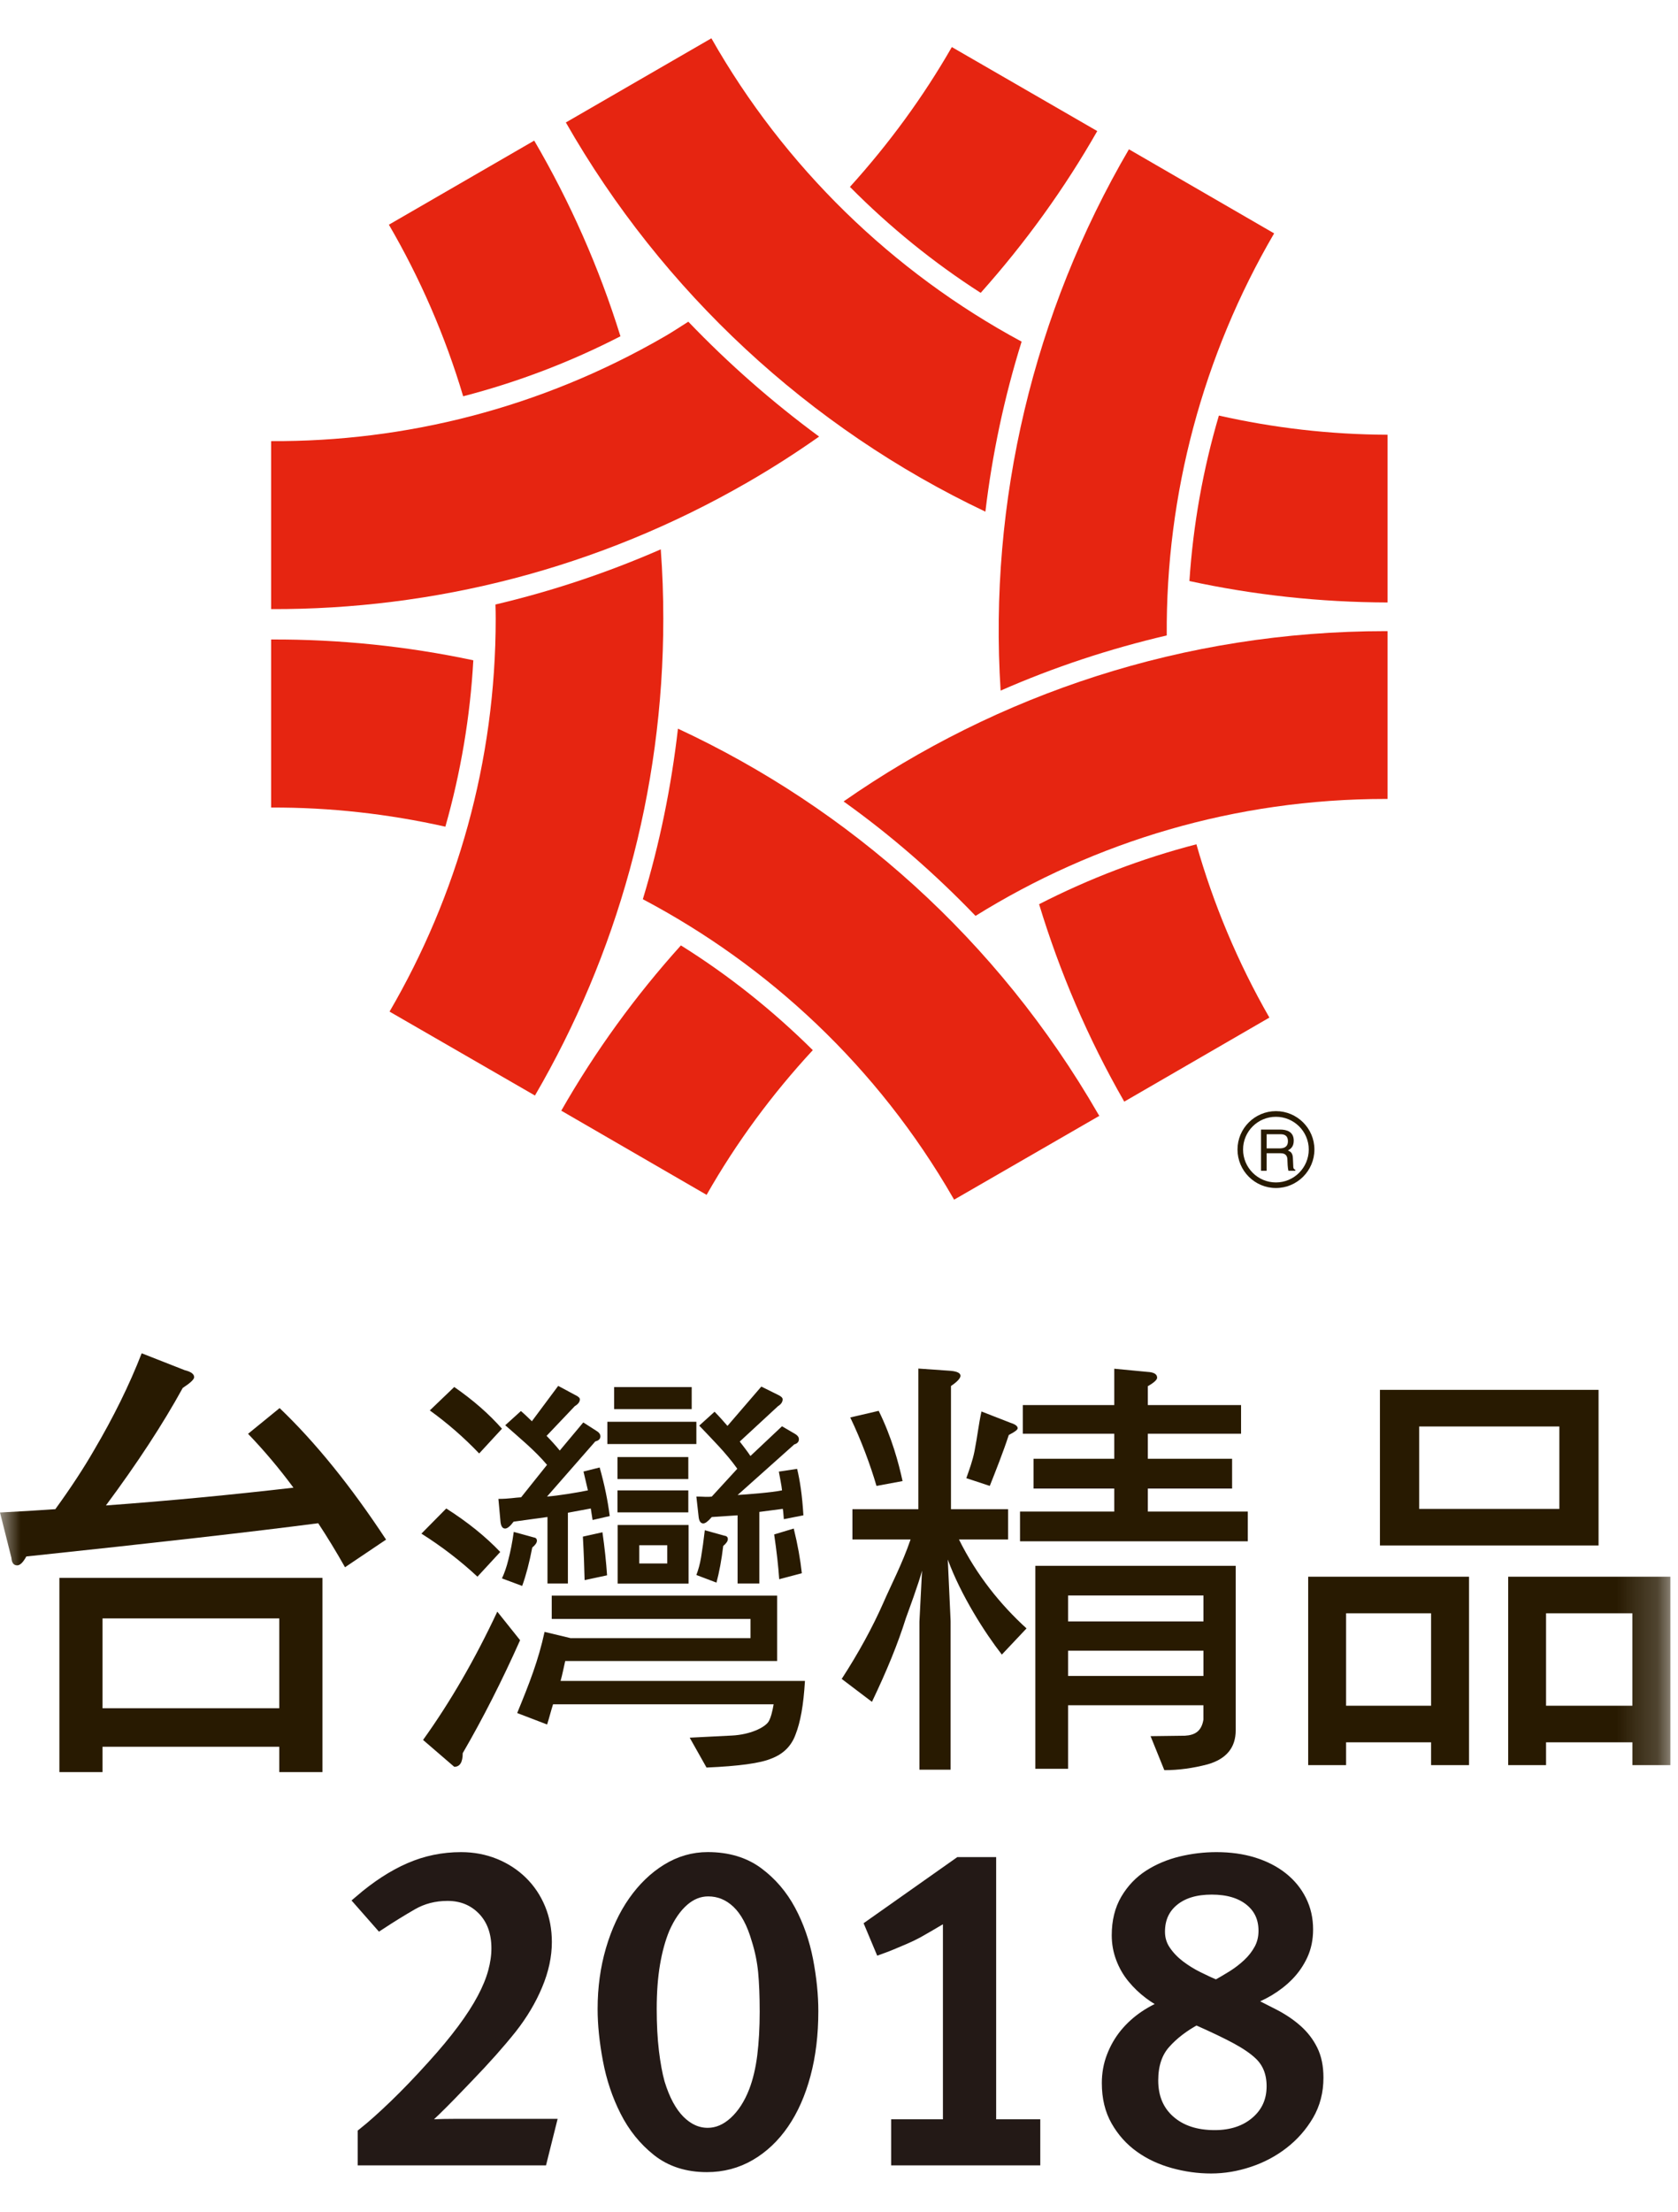
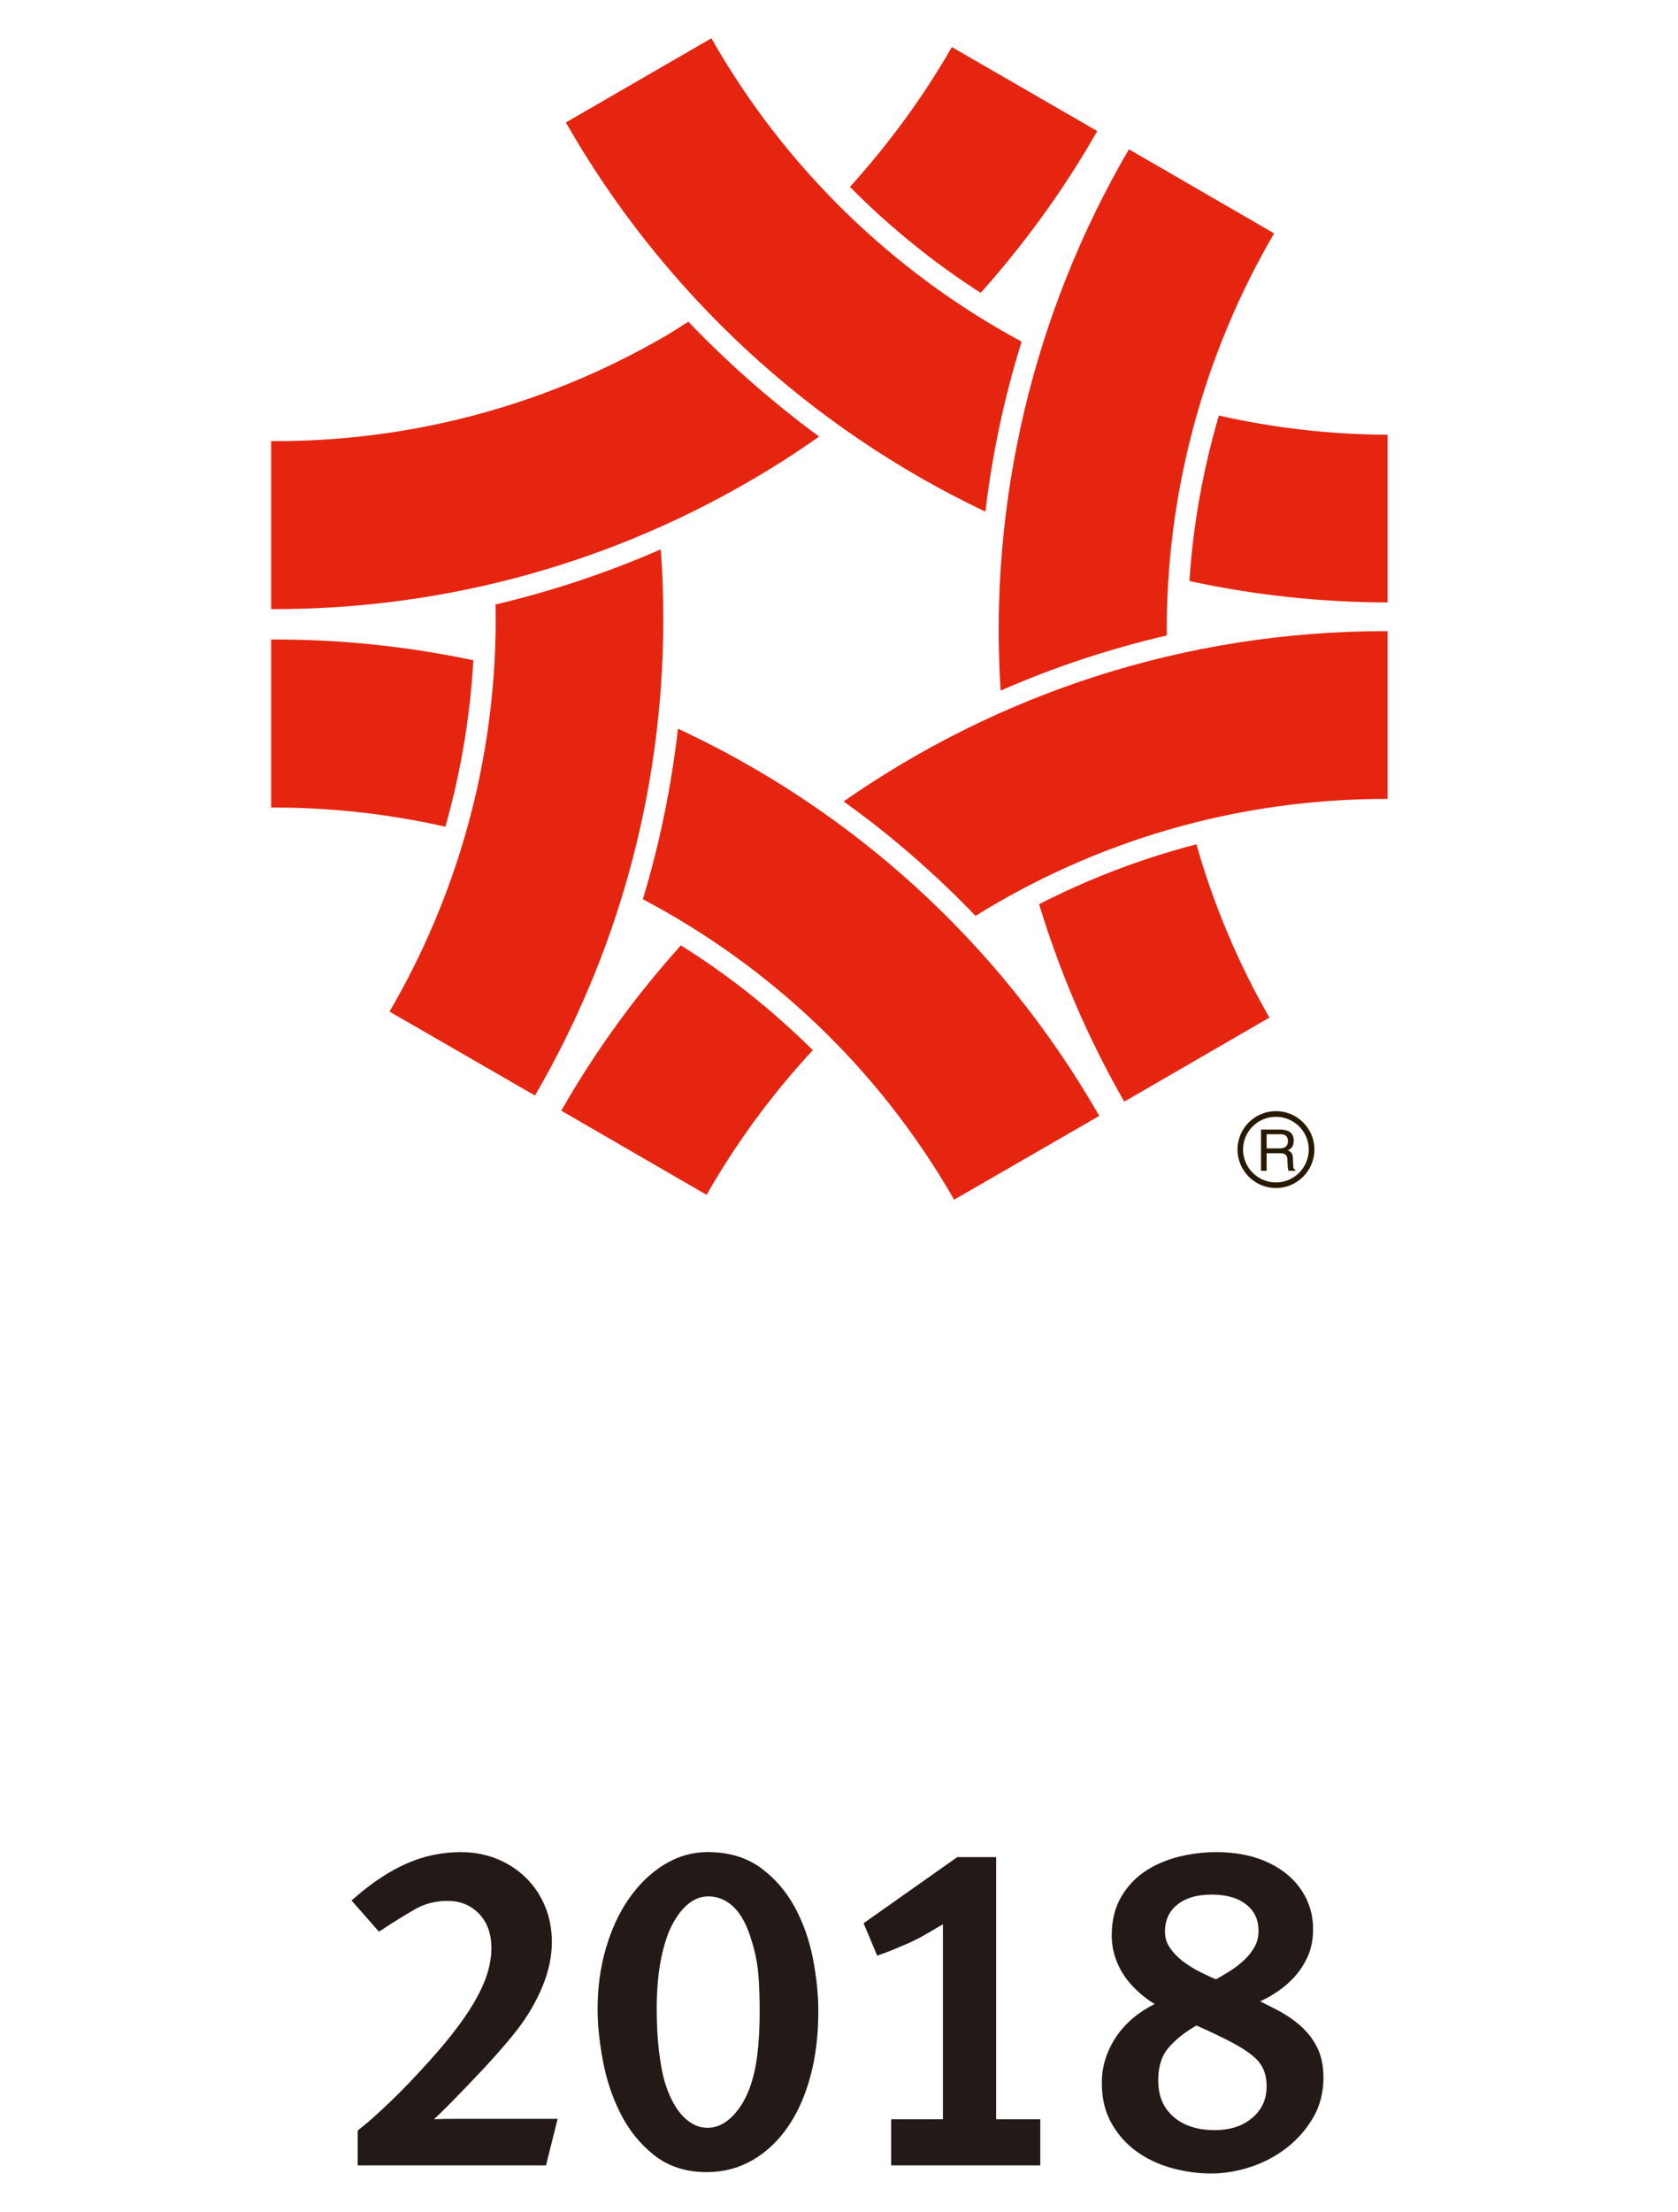
<svg xmlns="http://www.w3.org/2000/svg" xmlns:xlink="http://www.w3.org/1999/xlink" width="41px" height="54px" viewBox="0 0 41 54" version="1.1">
  <title>Artboard</title>
  <desc>Created with Sketch.</desc>
  <defs>
-     <polygon id="path-1" points="0 53 40.813 53 40.813 0.435 0 0.435" />
-   </defs>
+     </defs>
  <g id="HOLA旗艦" stroke="none" stroke-width="1" fill="none" fill-rule="evenodd">
    <g id="Artboard">
      <g id="Page-1" transform="translate(0, 0.5)">
        <g id="Group-34">
          <path d="M33.904,14.209 C32.245,14.204 30.626,14.025 29.062,13.686 C29.152,12.321 29.392,10.967 29.782,9.646 C31.11,9.945 32.488,10.109 33.904,10.114 L33.904,14.209 Z" id="Fill-1" fill="#E62511" />
          <path d="M17.382,0.435 L13.826,2.49 C16.18,6.612 19.764,9.948 24.077,11.992 C24.243,10.594 24.538,9.198 24.962,7.841 C21.794,6.136 19.156,3.559 17.382,0.435" id="Fill-3" fill="#E62511" />
-           <path d="M13.053,2.933 L9.502,4.986 C10.261,6.288 10.876,7.696 11.317,9.175 C12.652,8.829 13.939,8.338 15.16,7.71 C14.636,6.024 13.927,4.428 13.053,2.933" id="Fill-5" fill="#E62511" />
          <path d="M12.112,14.607 C12.112,18.101 11.163,21.376 9.518,24.198 L13.071,26.247 C15.064,22.827 16.207,18.852 16.207,14.607 C16.207,14.037 16.187,13.474 16.145,12.912 C14.839,13.483 13.487,13.933 12.106,14.259 C12.11,14.374 12.112,14.49 12.112,14.607" id="Fill-7" fill="#E62511" />
          <path d="M27.47,26.396 L31.016,24.344 C30.236,22.985 29.643,21.558 29.233,20.113 C27.896,20.46 26.612,20.95 25.389,21.576 C25.89,23.222 26.575,24.838 27.47,26.396" id="Fill-9" fill="#E62511" />
          <path d="M31.132,5.198 L27.584,3.145 C25.256,7.125 24.153,11.742 24.449,16.361 C25.753,15.788 27.109,15.341 28.508,15.014 C28.484,11.57 29.393,8.173 31.132,5.198" id="Fill-11" fill="#E62511" />
          <path d="M16.637,22.582 C15.527,23.812 14.542,25.167 13.714,26.617 L17.265,28.672 C17.991,27.396 18.866,26.212 19.86,25.139 C18.887,24.176 17.81,23.314 16.637,22.582" id="Fill-13" fill="#E62511" />
          <path d="M33.856,14.909 C28.928,14.909 24.37,16.448 20.612,19.067 C21.774,19.896 22.846,20.832 23.836,21.861 C26.75,20.05 30.177,19.006 33.856,19.006 L33.904,19.006 L33.904,14.909 L33.856,14.909 Z" id="Fill-15" fill="#E62511" />
          <path d="M6.625,15.113 L6.625,19.216 C8.061,19.21 9.488,19.371 10.882,19.683 C11.257,18.361 11.489,16.997 11.565,15.621 C9.947,15.277 8.29,15.106 6.625,15.113" id="Fill-17" fill="#E62511" />
          <path d="M26.837,26.706 C24.367,22.423 20.731,19.228 16.565,17.29 C16.403,18.703 16.119,20.098 15.707,21.454 C18.772,23.073 21.437,25.534 23.292,28.754 C23.301,28.767 23.309,28.777 23.312,28.79 L26.861,26.743 C26.852,26.733 26.849,26.718 26.837,26.706" id="Fill-19" fill="#E62511" />
          <path d="M16.818,7.354 C16.626,7.474 16.433,7.605 16.228,7.722 C13.202,9.47 9.892,10.287 6.625,10.27 L6.625,14.371 C10.586,14.385 14.603,13.391 18.276,11.27 C18.881,10.921 19.46,10.549 20.014,10.159 C18.875,9.321 17.805,8.383 16.818,7.354" id="Fill-21" fill="#E62511" />
          <path d="M23.962,6.65 C25.056,5.425 26.013,4.099 26.81,2.7 L23.257,0.649 C22.56,1.864 21.723,3.007 20.767,4.063 C21.736,5.04 22.809,5.911 23.962,6.65" id="Fill-23" fill="#E62511" />
          <path d="M30.949,27.655 L31.28,27.655 C31.441,27.655 31.457,27.749 31.457,27.831 C31.457,27.87 31.463,28.022 31.481,28.084 L31.649,28.084 L31.649,28.061 C31.604,28.038 31.599,28.018 31.599,27.962 L31.591,27.781 C31.586,27.639 31.525,27.613 31.469,27.589 C31.534,27.551 31.611,27.498 31.611,27.349 C31.611,27.133 31.444,27.078 31.28,27.078 L30.811,27.078 L30.811,28.084 L30.949,28.084 L30.949,27.655 Z M30.949,27.192 L31.287,27.192 C31.356,27.192 31.469,27.205 31.469,27.363 C31.469,27.51 31.363,27.538 31.263,27.538 L30.949,27.538 L30.949,27.192 Z" id="Fill-25" fill="#281A01" />
          <path d="M30.373,27.565 C30.373,27.124 30.732,26.766 31.176,26.766 C31.618,26.766 31.978,27.124 31.978,27.565 C31.978,28.008 31.618,28.369 31.176,28.369 C30.732,28.369 30.373,28.008 30.373,27.565 M30.237,27.565 C30.237,28.084 30.659,28.505 31.176,28.505 C31.694,28.505 32.116,28.084 32.116,27.565 C32.116,27.049 31.694,26.628 31.176,26.628 C30.659,26.628 30.237,27.049 30.237,27.565" id="Fill-27" fill="#281A01" />
          <mask id="mask-2" fill="white">
            <use xlink:href="#path-1" />
          </mask>
          <g id="Clip-30" />
-           <path d="M2.505,41.206 L6.824,41.206 L6.824,39.013 L2.505,39.013 L2.505,41.206 Z M1.451,38.024 L7.879,38.024 L7.879,42.765 L6.824,42.765 L6.824,42.147 L2.505,42.147 L2.505,42.765 L1.451,42.765 L1.451,38.024 Z M3.462,32.54 L4.512,32.952 C4.667,32.99 4.744,33.047 4.744,33.123 C4.744,33.177 4.651,33.265 4.465,33.386 C3.983,34.263 3.358,35.219 2.588,36.255 C4.143,36.141 5.669,35.995 7.17,35.821 C6.82,35.348 6.45,34.91 6.061,34.506 L6.832,33.878 C7.71,34.716 8.576,35.788 9.433,37.089 L8.43,37.764 C8.22,37.391 8.001,37.033 7.775,36.689 C6.19,36.896 3.813,37.166 0.643,37.501 C0.564,37.646 0.489,37.718 0.42,37.718 C0.334,37.718 0.287,37.657 0.279,37.535 L0,36.427 C0.459,36.404 0.909,36.377 1.352,36.346 C1.733,35.821 2.048,35.34 2.297,34.907 C2.77,34.105 3.159,33.318 3.462,32.54 L3.462,32.54 Z" id="Fill-29" fill="#281A01" mask="url(#mask-2)" />
          <path d="M37.776,41.145 L39.886,41.145 L39.886,38.888 L37.776,38.888 L37.776,41.145 Z M36.851,37.995 L40.813,37.995 L40.813,42.595 L39.887,42.595 L39.887,42.038 L37.776,42.038 L37.776,42.595 L36.851,42.595 L36.851,37.995 Z M34.676,36.34 L38.101,36.34 L38.101,34.327 L34.676,34.327 L34.676,36.34 Z M33.717,37.232 L39.059,37.232 L39.059,33.433 L33.717,33.433 L33.717,37.232 Z M32.89,41.145 L34.967,41.145 L34.967,38.888 L32.89,38.888 L32.89,41.145 Z M31.964,37.995 L35.894,37.995 L35.894,42.595 L34.967,42.595 L34.967,42.038 L32.89,42.038 L32.89,42.595 L31.964,42.595 L31.964,37.995 Z" id="Fill-31" fill="#281A01" mask="url(#mask-2)" />
          <path d="M19.039,38.056 L19.592,37.91 C19.556,37.578 19.492,37.214 19.394,36.819 L18.916,36.963 C18.977,37.379 19.018,37.744 19.039,38.056 L19.039,38.056 Z M12.553,36.901 C12.519,37.151 12.473,37.38 12.419,37.588 C12.378,37.755 12.326,37.904 12.265,38.036 L12.759,38.22 C12.854,37.956 12.936,37.644 13.005,37.283 C13.081,37.22 13.119,37.165 13.119,37.117 C13.119,37.068 13.091,37.041 13.036,37.034 L12.553,36.901 Z M14.284,38.078 L14.833,37.961 C14.811,37.635 14.774,37.285 14.72,36.91 L14.242,37.016 C14.265,37.426 14.277,37.779 14.284,38.078 L14.284,38.078 Z M13.366,35.264 L12.733,36.056 C12.589,36.062 12.439,36.095 12.178,36.095 L12.23,36.662 C12.243,36.767 12.28,36.819 12.343,36.819 C12.397,36.819 12.467,36.762 12.549,36.651 L13.377,36.537 L13.377,38.161 L13.876,38.161 L13.876,36.433 L14.435,36.329 C14.448,36.413 14.465,36.527 14.479,36.61 L14.898,36.514 C14.85,36.133 14.768,35.737 14.652,35.328 L14.257,35.427 C14.284,35.545 14.338,35.769 14.365,35.887 C14.105,35.941 13.648,36.016 13.366,36.038 L14.545,34.692 C14.629,34.671 14.67,34.63 14.67,34.568 C14.67,34.519 14.641,34.477 14.587,34.443 L14.252,34.228 L13.677,34.915 C13.607,34.825 13.437,34.638 13.355,34.556 L14.044,33.831 C14.127,33.781 14.168,33.727 14.168,33.663 C14.168,33.629 14.13,33.594 14.055,33.559 L13.639,33.336 L12.996,34.199 C12.922,34.129 12.811,34.019 12.728,33.95 L12.345,34.297 C12.675,34.589 13.07,34.911 13.366,35.264 L13.366,35.264 Z M13.697,40.539 C13.738,40.397 13.776,40.203 13.81,40.053 L18.988,40.053 L18.988,38.456 L13.481,38.456 L13.481,39.026 L18.338,39.026 L18.338,39.494 L13.955,39.494 C13.955,39.479 13.953,39.489 13.952,39.497 L13.306,39.342 C13.154,40.04 12.938,40.59 12.637,41.323 L13.368,41.603 C13.415,41.458 13.464,41.263 13.513,41.11 L18.903,41.11 C18.876,41.27 18.835,41.44 18.78,41.531 C18.683,41.683 18.321,41.851 17.883,41.873 L16.852,41.925 L17.263,42.654 C18.051,42.62 18.578,42.548 18.844,42.436 C19.139,42.325 19.338,42.128 19.44,41.843 C19.557,41.545 19.633,41.134 19.668,40.539 L13.697,40.539 Z M15.62,37.671 L16.304,37.671 L16.304,37.226 L15.62,37.226 L15.62,37.671 Z M15.092,38.164 L16.824,38.164 L16.824,36.732 L15.092,36.732 L15.092,38.164 Z M12.223,37.391 C11.866,37.016 11.427,36.662 10.904,36.329 L10.297,36.943 C10.791,37.255 11.249,37.606 11.666,37.994 L12.223,37.391 Z M12.151,38.848 C11.608,40.007 11.004,41.051 10.337,41.98 L11.099,42.636 C11.237,42.636 11.306,42.526 11.306,42.303 C11.802,41.45 12.268,40.531 12.708,39.545 L12.151,38.848 Z M12.265,34.382 C11.948,34.021 11.559,33.682 11.099,33.363 L10.502,33.935 C10.934,34.247 11.338,34.598 11.708,34.986 L12.265,34.382 Z M17.221,36.86 C17.193,37.103 17.163,37.324 17.129,37.526 C17.102,37.686 17.063,37.828 17.015,37.953 L17.506,38.139 C17.575,37.882 17.63,37.584 17.671,37.244 C17.747,37.181 17.784,37.125 17.784,37.077 C17.784,37.029 17.757,37.001 17.702,36.994 L17.221,36.86 Z M15.006,33.903 L16.901,33.903 L16.901,33.365 L15.006,33.365 L15.006,33.903 Z M17.392,36.038 C17.283,36.055 17.178,36.038 17.015,36.038 L17.072,36.548 C17.086,36.645 17.124,36.694 17.185,36.694 C17.233,36.694 17.302,36.642 17.391,36.538 L18.022,36.496 L18.022,38.161 L18.554,38.161 L18.554,36.413 L19.127,36.338 C19.141,36.421 19.144,36.506 19.152,36.59 L19.63,36.496 C19.6,35.988 19.543,35.638 19.477,35.362 L19.03,35.429 C19.044,35.52 19.101,35.784 19.108,35.887 C18.848,35.942 18.228,35.987 18.023,36 L19.407,34.765 C19.483,34.743 19.52,34.701 19.52,34.639 C19.52,34.591 19.493,34.55 19.437,34.515 L19.107,34.322 L18.336,35.048 C18.274,34.951 18.15,34.793 18.075,34.695 L19.01,33.831 C19.087,33.783 19.123,33.727 19.123,33.664 C19.123,33.629 19.09,33.594 19.02,33.56 L18.602,33.353 L17.775,34.313 C17.692,34.215 17.556,34.064 17.46,33.967 L17.085,34.306 C17.393,34.632 17.739,34.97 18.015,35.359 L17.392,36.038 Z M15.088,36.424 L16.818,36.424 L16.818,35.887 L15.088,35.887 L15.088,36.424 Z M15.088,35.61 L16.818,35.61 L16.818,35.074 L15.088,35.074 L15.088,35.61 Z M14.84,34.756 L17.015,34.756 L17.015,34.212 L14.84,34.212 L14.84,34.756 Z" id="Fill-32" fill="#281A01" mask="url(#mask-2)" />
          <path d="M26.098,40.418 L29.405,40.418 L29.405,39.801 L26.098,39.801 L26.098,40.418 Z M26.098,39.086 L29.405,39.086 L29.405,38.453 L26.098,38.453 L26.098,39.086 Z M30.193,37.73 L30.193,41.746 C30.193,42.167 29.965,42.445 29.507,42.576 C29.15,42.67 28.798,42.718 28.449,42.718 L28.113,41.888 L28.953,41.877 C29.193,41.863 29.357,41.771 29.404,41.485 L29.404,41.133 L26.098,41.133 L26.098,42.685 L25.297,42.685 L25.297,37.73 L30.193,37.73 Z M24.991,33.804 L27.226,33.804 L27.226,32.917 L28.033,32.994 C28.193,33.002 28.273,33.048 28.273,33.136 C28.273,33.18 28.214,33.248 28.046,33.343 L28.046,33.804 L30.324,33.804 L30.324,34.504 L28.046,34.504 L28.046,35.115 L30.105,35.115 L30.105,35.842 L28.046,35.842 L28.046,36.404 L30.488,36.404 L30.488,37.13 L24.923,37.13 L24.923,36.404 L27.226,36.404 L27.226,35.842 L25.253,35.842 L25.253,35.115 L27.226,35.115 L27.226,34.504 L24.991,34.504 L24.991,33.804 Z M23.981,33.961 L24.692,34.238 C24.809,34.275 24.866,34.319 24.866,34.37 C24.866,34.407 24.794,34.461 24.649,34.534 C24.511,34.956 24.324,35.425 24.184,35.778 L23.611,35.589 C23.686,35.375 23.766,35.161 23.812,34.925 C23.888,34.533 23.908,34.296 23.981,33.961 L23.981,33.961 Z M21.47,33.945 C21.789,34.592 21.958,35.219 22.053,35.66 L21.416,35.778 C21.27,35.279 21.045,34.667 20.775,34.107 L21.47,33.945 Z M20.828,36.346 L22.439,36.346 L22.439,32.913 L23.227,32.968 C23.388,32.983 23.468,33.023 23.468,33.089 C23.468,33.14 23.409,33.223 23.236,33.339 L23.236,36.346 L24.631,36.346 L24.631,37.085 L23.431,37.085 C23.866,37.966 24.457,38.689 25.082,39.257 L24.479,39.896 C24.064,39.365 23.474,38.44 23.158,37.575 L23.227,39.079 L23.227,42.706 L22.465,42.706 L22.465,39.096 L22.529,37.846 C22.449,38.154 22.191,38.849 22.134,39.008 C21.937,39.634 21.677,40.272 21.305,41.05 L20.566,40.49 C20.981,39.85 21.319,39.231 21.582,38.635 C21.771,38.199 22.045,37.682 22.249,37.085 L20.828,37.085 L20.828,36.346 Z" id="Fill-33" fill="#281A01" mask="url(#mask-2)" />
        </g>
        <g id="Group-51" transform="translate(8, 44.565)">
-           <path d="M5.224,7.652 L0.89,7.652 L0.89,7.025 C1.102,6.856 1.355,6.631 1.649,6.348 C1.942,6.066 2.254,5.742 2.584,5.375 C2.87,5.06 3.114,4.766 3.315,4.495 C3.517,4.224 3.68,3.971 3.805,3.736 C3.93,3.502 4.019,3.283 4.074,3.082 C4.129,2.88 4.157,2.687 4.157,2.504 C4.157,2.108 4.041,1.791 3.811,1.552 C3.579,1.314 3.288,1.195 2.936,1.195 C2.613,1.195 2.322,1.27 2.061,1.421 C1.801,1.571 1.542,1.731 1.286,1.899 L0.802,1.349 C1.212,0.997 1.616,0.735 2.012,0.563 C2.408,0.39 2.826,0.304 3.266,0.304 C3.559,0.304 3.832,0.356 4.085,0.458 C4.338,0.561 4.559,0.704 4.745,0.887 C4.932,1.07 5.077,1.287 5.18,1.536 C5.283,1.785 5.334,2.057 5.334,2.35 C5.334,2.687 5.259,3.036 5.108,3.395 C4.958,3.755 4.751,4.103 4.487,4.44 C4.201,4.799 3.849,5.195 3.431,5.628 C3.284,5.782 3.143,5.929 3.007,6.068 C2.871,6.207 2.747,6.332 2.633,6.442 C2.519,6.552 2.421,6.644 2.336,6.717 C2.252,6.79 2.188,6.838 2.144,6.86 C2.246,6.845 2.388,6.835 2.567,6.827 C2.747,6.82 2.936,6.816 3.134,6.816 L5.433,6.816 L5.224,7.652 Z" id="Fill-35" fill="#231916" />
+           <path d="M5.224,7.652 L0.89,7.652 L0.89,7.025 C1.102,6.856 1.355,6.631 1.649,6.348 C1.942,6.066 2.254,5.742 2.584,5.375 C2.87,5.06 3.114,4.766 3.315,4.495 C3.517,4.224 3.68,3.971 3.805,3.736 C3.93,3.502 4.019,3.283 4.074,3.082 C4.129,2.88 4.157,2.687 4.157,2.504 C4.157,2.108 4.041,1.791 3.811,1.552 C3.579,1.314 3.288,1.195 2.936,1.195 C2.613,1.195 2.322,1.27 2.061,1.421 C1.801,1.571 1.542,1.731 1.286,1.899 L0.802,1.349 C1.212,0.997 1.616,0.735 2.012,0.563 C2.408,0.39 2.826,0.304 3.266,0.304 C3.559,0.304 3.832,0.356 4.085,0.458 C4.338,0.561 4.559,0.704 4.745,0.887 C4.932,1.07 5.077,1.287 5.18,1.536 C5.283,1.785 5.334,2.057 5.334,2.35 C4.958,3.755 4.751,4.103 4.487,4.44 C4.201,4.799 3.849,5.195 3.431,5.628 C3.284,5.782 3.143,5.929 3.007,6.068 C2.871,6.207 2.747,6.332 2.633,6.442 C2.519,6.552 2.421,6.644 2.336,6.717 C2.252,6.79 2.188,6.838 2.144,6.86 C2.246,6.845 2.388,6.835 2.567,6.827 C2.747,6.82 2.936,6.816 3.134,6.816 L5.433,6.816 L5.224,7.652 Z" id="Fill-35" fill="#231916" />
          <path d="M5.224,7.652 L0.89,7.652 L0.89,7.025 C1.102,6.856 1.355,6.631 1.649,6.348 C1.942,6.066 2.254,5.742 2.584,5.375 C2.87,5.06 3.114,4.766 3.315,4.495 C3.517,4.224 3.68,3.971 3.805,3.736 C3.93,3.502 4.019,3.283 4.074,3.082 C4.129,2.88 4.157,2.687 4.157,2.504 C4.157,2.108 4.041,1.791 3.811,1.552 C3.579,1.314 3.288,1.195 2.936,1.195 C2.613,1.195 2.322,1.27 2.061,1.421 C1.801,1.571 1.542,1.731 1.286,1.899 L0.802,1.349 C1.212,0.997 1.616,0.735 2.012,0.563 C2.408,0.39 2.826,0.304 3.266,0.304 C3.559,0.304 3.832,0.356 4.085,0.458 C4.338,0.561 4.559,0.704 4.745,0.887 C4.932,1.07 5.077,1.287 5.18,1.536 C5.283,1.785 5.334,2.057 5.334,2.35 C5.334,2.687 5.259,3.036 5.108,3.395 C4.958,3.755 4.751,4.103 4.487,4.44 C4.201,4.799 3.849,5.195 3.431,5.628 C3.284,5.782 3.143,5.929 3.007,6.068 C2.871,6.207 2.747,6.332 2.633,6.442 C2.519,6.552 2.421,6.644 2.336,6.717 C2.252,6.79 2.188,6.838 2.144,6.86 C2.246,6.845 2.388,6.835 2.567,6.827 C2.747,6.82 2.936,6.816 3.134,6.816 L5.433,6.816 L5.224,7.652 Z" id="Stroke-37" stroke="#231916" stroke-width="0.3" />
          <path d="M10.712,4.049 C10.712,3.669 10.699,3.344 10.674,3.077 C10.648,2.81 10.595,2.549 10.514,2.292 C10.397,1.883 10.233,1.579 10.025,1.381 C9.816,1.183 9.575,1.085 9.304,1.085 C9.084,1.085 8.881,1.165 8.694,1.326 C8.507,1.488 8.347,1.718 8.215,2.018 C8.112,2.267 8.034,2.552 7.979,2.874 C7.924,3.197 7.896,3.566 7.896,3.983 C7.896,4.371 7.915,4.717 7.951,5.021 C7.988,5.325 8.035,5.583 8.094,5.795 C8.219,6.205 8.386,6.514 8.595,6.723 C8.804,6.931 9.036,7.035 9.293,7.035 C9.528,7.035 9.748,6.942 9.953,6.756 C10.158,6.569 10.323,6.315 10.448,5.992 C10.543,5.743 10.611,5.456 10.652,5.131 C10.692,4.805 10.712,4.445 10.712,4.049 M11.845,4.038 C11.845,4.602 11.783,5.116 11.658,5.581 C11.533,6.047 11.357,6.444 11.13,6.773 C10.903,7.103 10.631,7.359 10.316,7.542 C10.001,7.725 9.652,7.817 9.271,7.817 C8.795,7.817 8.395,7.688 8.072,7.432 C7.75,7.176 7.491,6.856 7.297,6.471 C7.102,6.087 6.963,5.671 6.879,5.224 C6.795,4.778 6.752,4.364 6.752,3.983 C6.752,3.471 6.818,2.989 6.95,2.539 C7.082,2.089 7.264,1.698 7.495,1.369 C7.726,1.04 7.995,0.779 8.303,0.589 C8.611,0.399 8.941,0.303 9.293,0.303 C9.777,0.303 10.182,0.425 10.509,0.666 C10.835,0.908 11.097,1.214 11.295,1.583 C11.493,1.953 11.634,2.358 11.719,2.797 C11.803,3.236 11.845,3.65 11.845,4.038" id="Fill-39" fill="#231916" />
          <path d="M10.712,4.049 C10.712,3.669 10.699,3.344 10.674,3.077 C10.648,2.81 10.595,2.549 10.514,2.292 C10.397,1.883 10.233,1.579 10.025,1.381 C9.816,1.183 9.575,1.085 9.304,1.085 C9.084,1.085 8.881,1.165 8.694,1.326 C8.507,1.488 8.347,1.718 8.215,2.018 C8.112,2.267 8.034,2.552 7.979,2.874 C7.924,3.197 7.896,3.566 7.896,3.983 C7.896,4.371 7.915,4.717 7.951,5.021 C7.988,5.325 8.035,5.583 8.094,5.795 C8.219,6.205 8.386,6.514 8.595,6.723 C8.804,6.931 9.036,7.035 9.293,7.035 C9.528,7.035 9.748,6.942 9.953,6.756 C10.158,6.569 10.323,6.315 10.448,5.992 C10.543,5.743 10.611,5.456 10.652,5.131 C10.692,4.805 10.712,4.445 10.712,4.049 Z M11.845,4.038 C11.845,4.602 11.783,5.116 11.658,5.581 C11.533,6.047 11.357,6.444 11.13,6.773 C10.903,7.103 10.631,7.359 10.316,7.542 C10.001,7.725 9.652,7.817 9.271,7.817 C8.795,7.817 8.395,7.688 8.072,7.432 C7.75,7.176 7.491,6.856 7.297,6.471 C7.102,6.087 6.963,5.671 6.879,5.224 C6.795,4.778 6.752,4.364 6.752,3.983 C6.752,3.471 6.818,2.989 6.95,2.539 C7.082,2.089 7.264,1.698 7.495,1.369 C7.726,1.04 7.995,0.779 8.303,0.589 C8.611,0.399 8.941,0.303 9.293,0.303 C9.777,0.303 10.182,0.425 10.509,0.666 C10.835,0.908 11.097,1.214 11.295,1.583 C11.493,1.953 11.634,2.358 11.719,2.797 C11.803,3.236 11.845,3.65 11.845,4.038 Z" id="Stroke-41" stroke="#231916" stroke-width="0.3" />
          <path d="M13.924,7.652 L13.924,6.827 L15.189,6.827 L15.189,1.635 C15.115,1.686 15.039,1.738 14.958,1.789 C14.884,1.833 14.8,1.882 14.705,1.938 C14.61,1.992 14.51,2.049 14.408,2.108 C14.313,2.159 14.214,2.207 14.111,2.251 C14.008,2.295 13.913,2.336 13.825,2.372 C13.722,2.416 13.62,2.456 13.517,2.493 L13.286,1.943 L15.439,0.425 L16.19,0.425 L16.19,6.827 L17.268,6.827 L17.268,7.652 L13.924,7.652 Z" id="Fill-43" fill="#231916" />
          <path d="M13.924,7.652 L13.924,6.827 L15.189,6.827 L15.189,1.635 C15.115,1.686 15.039,1.738 14.958,1.789 C14.884,1.833 14.8,1.882 14.705,1.938 C14.61,1.992 14.51,2.049 14.408,2.108 C14.313,2.159 14.214,2.207 14.111,2.251 C14.008,2.295 13.913,2.336 13.825,2.372 C13.722,2.416 13.62,2.456 13.517,2.493 L13.286,1.943 L15.439,0.425 L16.19,0.425 L16.19,6.827 L17.268,6.827 L17.268,7.652 L13.924,7.652 Z" id="Stroke-45" stroke="#231916" stroke-width="0.3" />
          <path d="M22.9,2.075 C22.9,1.76 22.784,1.509 22.552,1.322 C22.32,1.135 22.005,1.041 21.607,1.041 C21.21,1.041 20.895,1.136 20.663,1.327 C20.431,1.518 20.315,1.775 20.315,2.097 C20.315,2.273 20.363,2.431 20.459,2.57 C20.554,2.71 20.672,2.832 20.812,2.939 C20.952,3.045 21.103,3.139 21.265,3.219 C21.427,3.3 21.578,3.369 21.718,3.428 C21.851,3.355 21.985,3.276 22.121,3.192 C22.257,3.107 22.384,3.01 22.502,2.9 C22.62,2.79 22.716,2.667 22.79,2.531 C22.863,2.396 22.9,2.244 22.9,2.075 M23.098,5.87 C23.098,5.54 22.992,5.276 22.779,5.078 C22.647,4.953 22.463,4.827 22.229,4.699 C21.994,4.571 21.661,4.411 21.228,4.22 C20.913,4.389 20.654,4.587 20.453,4.814 C20.251,5.041 20.15,5.346 20.15,5.727 C20.15,6.145 20.289,6.477 20.568,6.723 C20.847,6.969 21.217,7.091 21.679,7.091 C22.097,7.091 22.438,6.977 22.702,6.75 C22.966,6.523 23.098,6.229 23.098,5.87 M24.187,5.661 C24.187,5.998 24.108,6.301 23.951,6.569 C23.793,6.836 23.591,7.066 23.345,7.256 C23.1,7.447 22.823,7.594 22.515,7.696 C22.207,7.799 21.899,7.85 21.591,7.85 C21.283,7.85 20.977,7.808 20.672,7.723 C20.368,7.639 20.099,7.513 19.864,7.344 C19.629,7.176 19.439,6.963 19.292,6.706 C19.145,6.449 19.072,6.145 19.072,5.793 C19.072,5.566 19.11,5.351 19.188,5.15 C19.265,4.948 19.371,4.764 19.506,4.599 C19.642,4.435 19.8,4.292 19.98,4.171 C20.159,4.05 20.355,3.952 20.568,3.879 C20.399,3.806 20.24,3.712 20.089,3.598 C19.939,3.485 19.805,3.357 19.688,3.214 C19.57,3.071 19.479,2.911 19.413,2.735 C19.347,2.559 19.314,2.376 19.314,2.185 C19.314,1.848 19.385,1.558 19.528,1.316 C19.671,1.074 19.856,0.88 20.084,0.733 C20.311,0.587 20.568,0.478 20.854,0.408 C21.14,0.339 21.43,0.304 21.723,0.304 C22.053,0.304 22.354,0.346 22.625,0.43 C22.896,0.515 23.129,0.634 23.323,0.788 C23.518,0.942 23.668,1.126 23.774,1.338 C23.881,1.551 23.934,1.785 23.934,2.042 C23.934,2.269 23.892,2.475 23.808,2.658 C23.723,2.842 23.611,3.005 23.472,3.148 C23.333,3.291 23.173,3.415 22.994,3.522 C22.814,3.628 22.625,3.714 22.427,3.78 C22.676,3.905 22.907,4.022 23.12,4.132 C23.333,4.242 23.518,4.367 23.675,4.506 C23.833,4.645 23.958,4.807 24.049,4.99 C24.141,5.174 24.187,5.397 24.187,5.661" id="Fill-47" fill="#231916" />
          <path d="M22.9,2.075 C22.9,1.76 22.784,1.509 22.552,1.322 C22.32,1.135 22.005,1.041 21.607,1.041 C21.21,1.041 20.895,1.136 20.663,1.327 C20.431,1.518 20.315,1.775 20.315,2.097 C20.315,2.273 20.363,2.431 20.459,2.57 C20.554,2.71 20.672,2.832 20.812,2.939 C20.952,3.045 21.103,3.139 21.265,3.219 C21.427,3.3 21.578,3.369 21.718,3.428 C21.851,3.355 21.985,3.276 22.121,3.192 C22.257,3.107 22.384,3.01 22.502,2.9 C22.62,2.79 22.716,2.667 22.79,2.531 C22.863,2.396 22.9,2.244 22.9,2.075 Z M23.098,5.87 C23.098,5.54 22.992,5.276 22.779,5.078 C22.647,4.953 22.463,4.827 22.229,4.699 C21.994,4.571 21.661,4.411 21.228,4.22 C20.913,4.389 20.654,4.587 20.453,4.814 C20.251,5.041 20.15,5.346 20.15,5.727 C20.15,6.145 20.289,6.477 20.568,6.723 C20.847,6.969 21.217,7.091 21.679,7.091 C22.097,7.091 22.438,6.977 22.702,6.75 C22.966,6.523 23.098,6.229 23.098,5.87 Z M24.187,5.661 C24.187,5.998 24.108,6.301 23.951,6.569 C23.793,6.836 23.591,7.066 23.345,7.256 C23.1,7.447 22.823,7.594 22.515,7.696 C22.207,7.799 21.899,7.85 21.591,7.85 C21.283,7.85 20.977,7.808 20.672,7.723 C20.368,7.639 20.099,7.513 19.864,7.344 C19.629,7.176 19.439,6.963 19.292,6.706 C19.145,6.449 19.072,6.145 19.072,5.793 C19.072,5.566 19.11,5.351 19.188,5.15 C19.265,4.948 19.371,4.764 19.506,4.599 C19.642,4.435 19.8,4.292 19.98,4.171 C20.159,4.05 20.355,3.952 20.568,3.879 C20.399,3.806 20.24,3.712 20.089,3.598 C19.939,3.485 19.805,3.357 19.688,3.214 C19.57,3.071 19.479,2.911 19.413,2.735 C19.347,2.559 19.314,2.376 19.314,2.185 C19.314,1.848 19.385,1.558 19.528,1.316 C19.671,1.074 19.856,0.88 20.084,0.733 C20.311,0.587 20.568,0.478 20.854,0.408 C21.14,0.339 21.43,0.304 21.723,0.304 C22.053,0.304 22.354,0.346 22.625,0.43 C22.896,0.515 23.129,0.634 23.323,0.788 C23.518,0.942 23.668,1.126 23.774,1.338 C23.881,1.551 23.934,1.785 23.934,2.042 C23.934,2.269 23.892,2.475 23.808,2.658 C23.723,2.842 23.611,3.005 23.472,3.148 C23.333,3.291 23.173,3.415 22.994,3.522 C22.814,3.628 22.625,3.714 22.427,3.78 C22.676,3.905 22.907,4.022 23.12,4.132 C23.333,4.242 23.518,4.367 23.675,4.506 C23.833,4.645 23.958,4.807 24.049,4.99 C24.141,5.174 24.187,5.397 24.187,5.661 Z" id="Stroke-49" stroke="#231916" stroke-width="0.3" />
        </g>
      </g>
    </g>
  </g>
</svg>